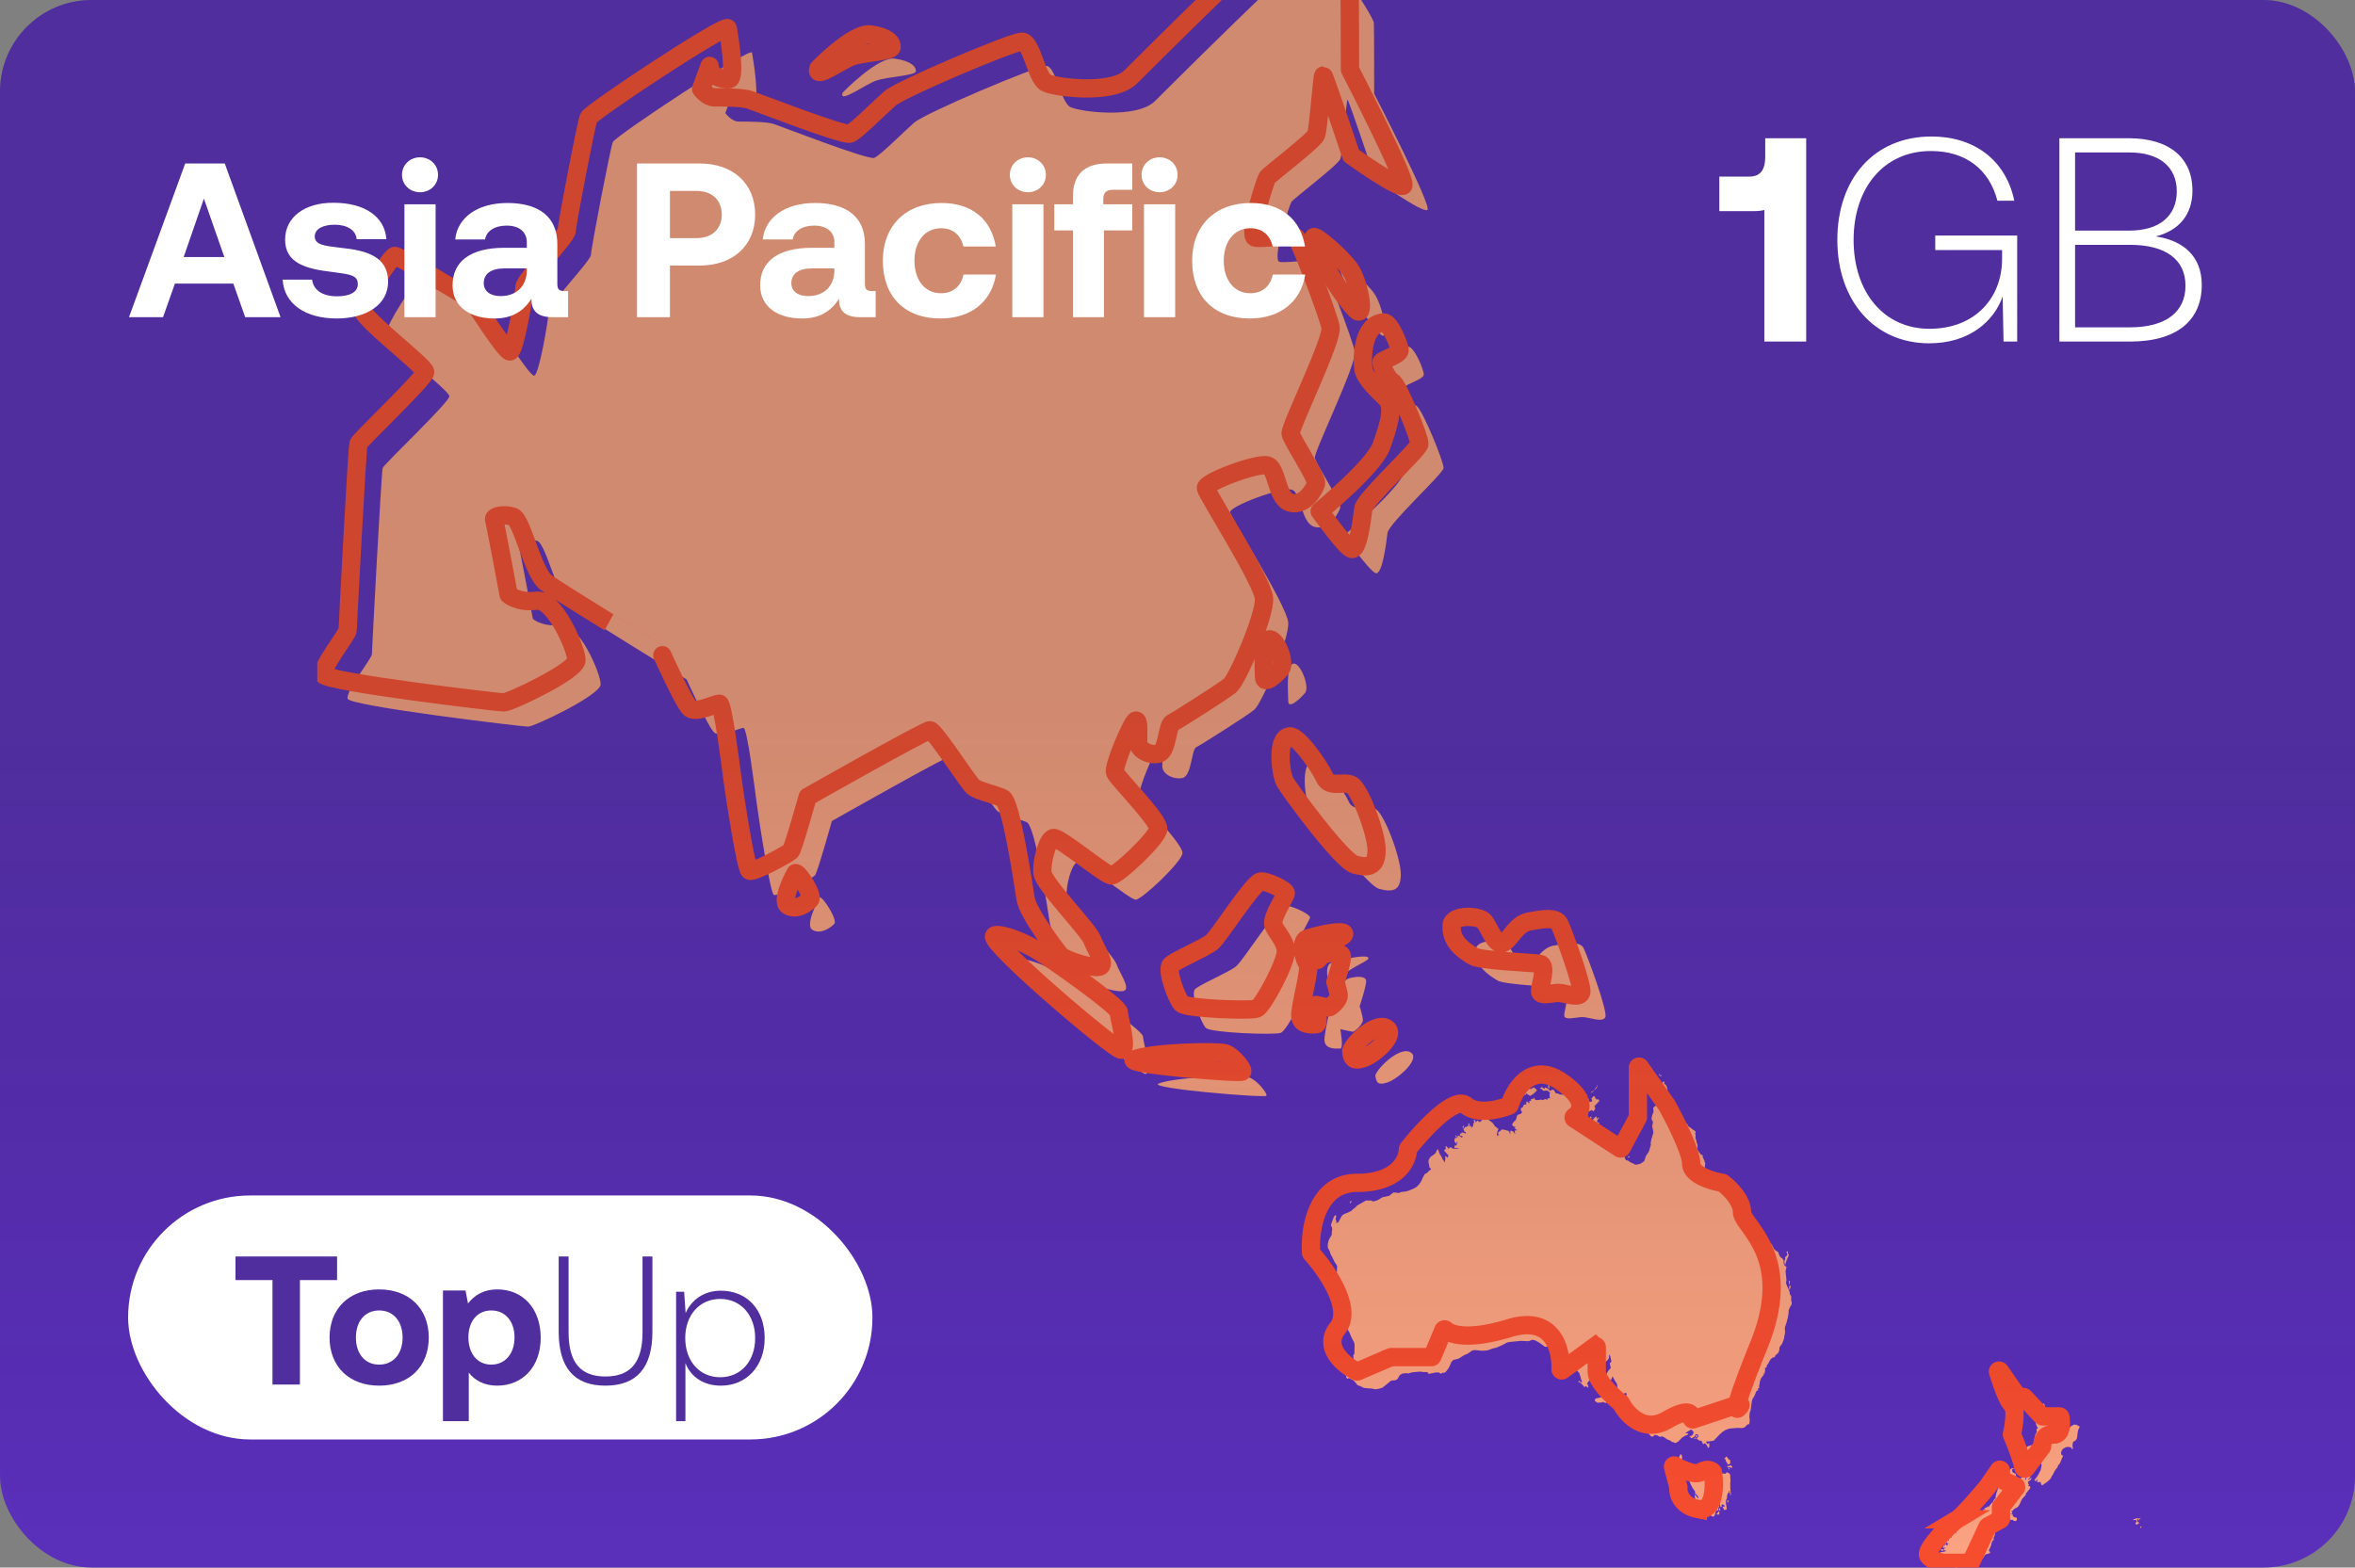
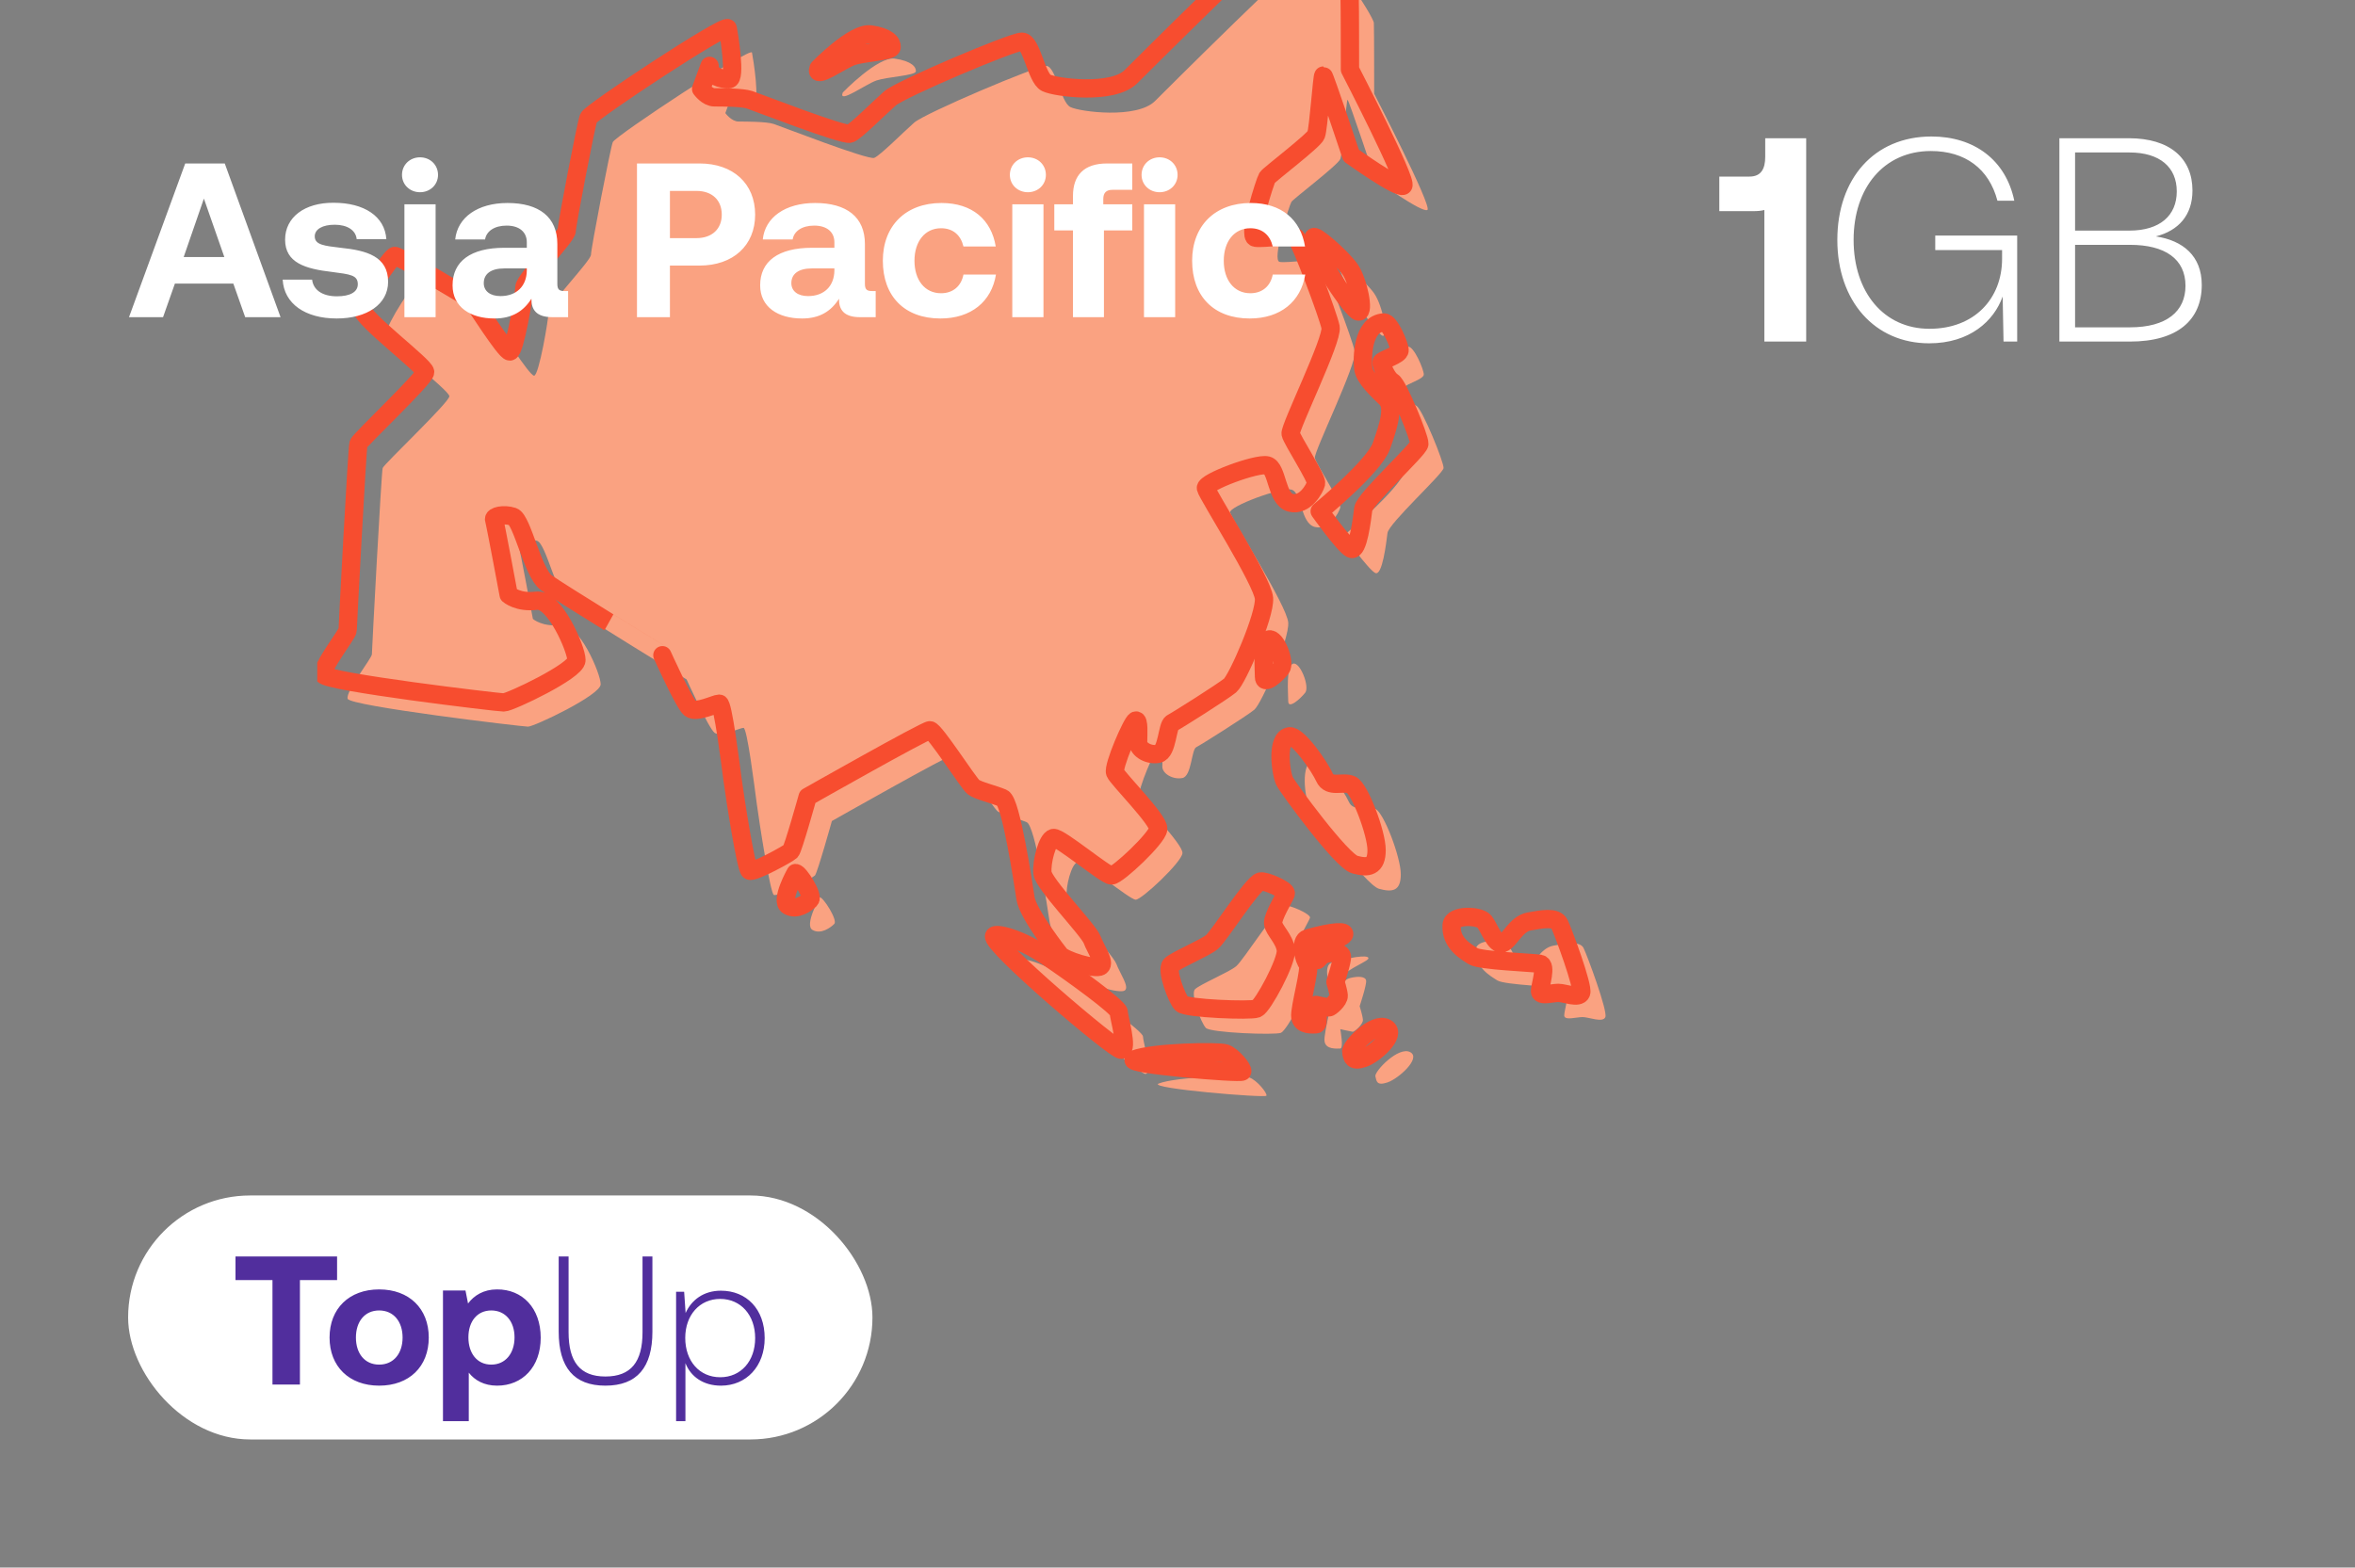
<svg xmlns="http://www.w3.org/2000/svg" width="386" height="257" fill="none">
  <rect width="100%" height="100%" fill="#808080" stroke="none" />
  <g clip-path="url(#a)">
-     <rect width="386" height="257" rx="15" fill="#5A2FBA" />
    <g clip-path="url(#b)">
      <path d="M189.324 16.557s25.793-25.793 26.983-25.595c1.191.199 8.823 11.704 8.877 12.797.053 1.094.051 11.607.051 11.607s9.524 18.452 8.73 19.047c-.793.596-8.531-4.96-8.531-4.96s-4.365-13.095-4.564-13.095c-.198 0-.793 8.73-1.19 9.722-.397.992-7.69 6.506-8.012 7.024-.321.518-3.297 9.642-1.908 9.84 1.389.2 6.027-.594 6.684 0 .657.596 5.22 12.699 5.617 14.683.397 1.984-6.746 16.468-6.547 17.46.198.992 4.364 7.341 4.166 8.135-.198.793-1.786 3.77-4.166 3.174-2.381-.595-2.135-5.7-3.846-6.123-1.71-.422-10.241 2.75-10.043 3.742.198.992 9.325 15.278 9.524 18.055.198 2.778-4.365 13.294-5.556 14.286-1.19.992-8.73 5.753-9.523 6.15-.794.397-.746 4.738-2.258 5.048-1.512.309-3.298-.683-3.298-1.873 0-1.191.199-3.77-.397-3.572-.595.199-3.769 7.54-3.373 8.532.397.992 7.191 7.762 7.068 9.238-.123 1.476-6.671 7.627-7.663 7.627s-8.531-6.349-9.523-6.151c-.992.198-1.984 3.968-1.786 5.754.198 1.785 7.539 9.325 8.135 10.912.595 1.587 2.182 3.77 1.389 4.365-.794.595-6.151-.992-6.746-1.984 0 0-5.159-6.547-5.556-9.127-.397-2.579-2.381-15.872-3.769-16.467-1.389-.596-3.969-1.191-4.762-1.786-.794-.595-6.349-9.325-7.143-9.325-.794 0-20.039 10.912-20.039 10.912s-2.381 8.532-2.778 8.928c-.397.397-6.15 3.572-6.746 3.175-.595-.397-2.381-11.904-2.777-14.881-.397-2.976-1.588-12.499-2.183-12.499-.595 0-3.77 1.587-4.762.793-.992-.793-4.563-8.73-4.563-8.73s-16.865-10.317-19.047-11.904c-2.183-1.587-3.954-10.321-5.448-10.815-1.494-.494-3.282-.097-3.084.498.199.595 2.381 12.301 2.381 12.301s1.558 1.369 4.548.982 6.563 7.946 6.563 9.732c0 1.786-10.912 6.944-11.904 6.944-.992 0-29.166-3.373-29.563-4.563-.397-1.19 3.968-6.655 3.968-7.295 0-.641 1.554-29.877 1.768-30.537.214-.661 10.93-10.778 10.93-11.77 0-.992-10.317-8.73-10.317-10.317 0-1.587 4.762-8.73 5.357-8.73.595 0 12.301 6.944 12.698 7.341.397.397 5.357 8.333 6.15 8.333.794 0 2.382-9.325 2.382-10.515 0-1.19 6.944-8.334 6.944-9.326 0-.992 3.174-17.46 3.571-18.451.397-.992 22.619-15.675 22.817-14.683.198.992 1.389 8.333.198 8.333-1.19 0-3.174-.396-3.174-2.182l-1.389 3.77s.992 1.389 2.183 1.389c1.19 0 4.563 0 5.753.396 1.191.397 15.476 5.953 16.468 5.556.992-.397 4.762-4.21 6.548-5.776 1.785-1.565 20.039-9.303 21.626-9.303 1.587 0 2.381 5.952 3.968 6.746 1.587.793 10.913 1.984 13.889-.992z" fill="#FAA281" />
      <path d="M138.135 15.168s5.754-5.952 8.531-5.556c2.778.397 3.526 1.403 3.449 2.092-.078.688-4.639.884-6.425 1.48-1.785.595-6.349 3.968-5.555 1.984zM219.283 42.945c-.103-.881 4.564 3.174 5.952 5.158 1.389 1.984 2.381 7.143 1.389 6.945-.992-.199-6.944-8.73-7.341-12.103zM230.791 56.833c.99-.055 2.579 3.77 2.579 4.564 0 .793-2.976 1.587-2.976 1.984s.794 2.58 1.786 3.174c.992.595 4.498 9.256 4.432 10.183-.065.926-8.996 9.063-9.194 10.65-.198 1.587-.847 7.143-2.012 6.548-1.164-.596-5.131-6.151-5.131-6.151s8.929-7.341 10.119-10.714c1.191-3.373 2.163-6.43.784-7.778-1.379-1.347-3.562-3.333-3.76-4.92-.198-1.587-.198-7.341 3.373-7.54zM211.942 108.816c1.129-.377 2.778 3.77 1.984 4.762-.793.992-2.778 2.778-2.778 1.389s-.396-5.754.794-6.151zM215.315 124.689c-2.24.319-1.389 6.15-.794 7.341.596 1.19 9.326 13.095 11.508 13.69 2.183.595 3.571.397 3.571-2.381 0-2.778-2.777-10.119-4.166-10.714-1.389-.595-3.571.595-4.365-1.19-.794-1.786-4.365-6.945-5.754-6.746zM241.902 155.64c.119-1.781 4.563-1.587 5.357-.595.793.992 1.785 3.968 2.976 3.571 1.19-.396 2.182-3.174 4.365-3.571 2.182-.397 4.365-.794 4.96.397.595 1.19 3.968 10.317 3.571 11.309-.397.992-2.714 0-3.738 0-1.023 0-3.008.629-3.008-.282 0-.91 1.191-4.283 0-4.482-1.19-.198-9.817-.506-10.96-1.244-1.142-.738-3.722-2.127-3.523-5.103zM231.178 172.519c-1.919-1.089-5.943 3.158-5.744 3.952.198.794.198 1.587 1.984.992s5.535-3.938 3.76-4.944zM218.291 157.823c4.405-1.258 6.349-1.191 5.953-.596-.397.596-4.512 2.074-4.439 3.518.074 1.445.123-.059 1.488-.399 1.365-.339 2.49-.25 2.621.399.131.649-1.059 4.22-1.059 4.22s.476 1.477.535 2.227c.06.749-1.4 1.994-1.662 1.966-.262-.028-2.048-.425-2.048-.425s.595 3.175 0 3.175-2.381.198-2.579-1.191c-.198-1.389 1.786-8.134 1.19-8.73-.595-.595-1.388-3.769 0-4.166v.002zM210.553 148.498c.764-.219 4.365 1.388 4.167 1.984-.199.595-2.175 3.765-2.079 4.859.095 1.093 1.896 2.561 2.087 4.406.19 1.846-3.778 9.187-4.77 9.583-.992.397-11.508 0-12.301-.793-.794-.794-2.579-5.556-1.786-6.349.794-.794 5.556-2.778 6.746-3.77 1.19-.992 6.547-9.524 7.936-9.92zM189.852 177.671c3.041-1.2 13.755-1.398 14.946-1.002 1.19.397 2.976 2.58 2.777 2.977-.198.396-19.18-1.173-17.723-1.975zM166.903 157.426c.235-.548 4.121.288 8.607 3.319 4.486 3.032 11.829 8.387 11.829 9.181 0 .793 1.588 6.15.397 6.15-1.19 0-21.428-17.261-20.833-18.65zM134.365 147.109c.595 0 2.976 3.77 2.381 4.365-.596.595-2.183 1.785-3.572.992-1.389-.794 1.191-5.357 1.191-5.357z" fill="#FAA281" />
      <path d="M185.355 12.588s25.793-25.792 26.984-25.594c1.19.198 8.823 11.704 8.877 12.797.053 1.093.051 11.607.051 11.607s9.524 18.452 8.73 19.047c-.794.595-8.531-4.96-8.531-4.96s-4.365-13.095-4.564-13.095c-.198 0-.793 8.73-1.19 9.722-.397.992-7.69 6.506-8.012 7.024-.321.518-3.297 9.642-1.909 9.84 1.389.2 6.028-.594 6.685 0 .656.596 5.22 12.699 5.617 14.683.396 1.984-6.746 16.468-6.548 17.46.199.992 4.365 7.34 4.167 8.134-.199.794-1.786 3.77-4.167 3.175-2.381-.595-2.135-5.7-3.845-6.123-1.71-.423-10.242 2.75-10.043 3.742.198.992 9.325 15.277 9.523 18.055.199 2.778-4.365 13.293-5.555 14.285-1.191.992-8.73 5.754-9.524 6.151-.793.397-.746 4.738-2.258 5.048-1.511.309-3.297-.683-3.297-1.873 0-1.191.198-3.77-.397-3.572-.595.199-3.77 7.54-3.373 8.532.397.992 7.19 7.761 7.067 9.238-.123 1.476-6.67 7.626-7.662 7.626s-8.532-6.349-9.524-6.15c-.992.198-1.984 3.968-1.785 5.754.198 1.785 7.539 9.325 8.134 10.912.596 1.587 2.183 3.77 1.389 4.365-.793.595-6.15-.992-6.746-1.984 0 0-5.158-6.548-5.555-9.127-.397-2.579-2.381-15.872-3.77-16.468-1.389-.595-3.968-1.19-4.762-1.785-.793-.596-6.349-9.325-7.142-9.325-.794 0-20.039 10.912-20.039 10.912s-2.381 8.531-2.778 8.928c-.397.397-6.151 3.572-6.746 3.175-.595-.397-2.381-11.905-2.778-14.881-.396-2.976-1.587-12.499-2.182-12.499s-3.77 1.587-4.762.793c-.992-.793-4.563-8.73-4.563-8.73S91.707 97.11 89.525 95.523c-2.183-1.587-3.955-10.321-5.449-10.815-1.494-.494-3.281-.098-3.083.498.199.595 2.381 12.3 2.381 12.3s1.558 1.37 4.547.983c2.99-.387 6.564 7.946 6.564 9.732 0 1.786-10.913 6.944-11.905 6.944-.992 0-29.166-3.373-29.562-4.563-.397-1.191 3.968-6.655 3.968-7.296s1.553-29.876 1.768-30.537c.214-.66 10.93-10.777 10.93-11.77 0-.991-10.317-8.729-10.317-10.316 0-1.587 4.762-8.73 5.357-8.73.595 0 12.301 6.944 12.698 7.34.397.398 5.357 8.334 6.15 8.334.794 0 2.381-9.325 2.381-10.516 0-1.19 6.945-8.333 6.945-9.325 0-.992 3.174-17.46 3.57-18.452.398-.992 22.619-15.674 22.818-14.682.198.992 1.389 8.333.198 8.333-1.19 0-3.174-.396-3.174-2.182l-1.389 3.77s.992 1.388 2.182 1.388c1.191 0 4.564 0 5.754.397 1.191.397 15.476 5.953 16.468 5.556.992-.397 4.762-4.21 6.547-5.776 1.786-1.565 20.04-9.303 21.627-9.303 1.587 0 2.381 5.952 3.968 6.746 1.587.793 10.912 1.984 13.888-.992z" stroke="#F74D2F" stroke-width="3" stroke-linecap="round" stroke-linejoin="round" />
      <path d="M134.167 11.2s5.753-5.953 8.531-5.556c2.778.397 3.526 1.403 3.448 2.091-.077.689-4.638.885-6.424 1.48-1.786.596-6.349 3.969-5.555 1.985zM215.315 38.977c-.103-.881 4.564 3.174 5.952 5.158 1.389 1.984 2.381 7.143 1.389 6.945-.992-.199-6.944-8.73-7.341-12.103zM226.823 52.865c.99-.055 2.579 3.77 2.579 4.564 0 .793-2.976 1.587-2.976 1.984s.794 2.579 1.786 3.174c.992.595 4.497 9.256 4.432 10.182-.065.927-8.996 9.064-9.194 10.651-.199 1.587-.847 7.143-2.012 6.547-1.165-.595-5.131-6.15-5.131-6.15s8.928-7.341 10.119-10.714c1.19-3.373 2.163-6.43.784-7.778-1.379-1.347-3.562-3.333-3.76-4.92-.199-1.588-.199-7.341 3.373-7.54zM207.974 104.848c1.129-.377 2.778 3.77 1.984 4.762-.794.992-2.778 2.777-2.778 1.389 0-1.389-.397-5.754.794-6.151zM211.347 120.721c-2.24.319-1.389 6.15-.794 7.341.595 1.19 9.325 13.094 11.508 13.69 2.182.595 3.571.397 3.571-2.381 0-2.778-2.778-10.119-4.166-10.714-1.389-.595-3.572.595-4.365-1.191-.794-1.785-4.365-6.944-5.754-6.745zM237.934 151.672c.119-1.782 4.563-1.587 5.357-.595.793.992 1.785 3.968 2.976 3.571 1.19-.397 2.182-3.174 4.365-3.571 2.182-.397 4.365-.794 4.96.397.595 1.19 3.968 10.317 3.571 11.309-.397.992-2.714 0-3.738 0-1.023 0-3.008.629-3.008-.282s1.191-4.283 0-4.482c-1.19-.198-9.817-.506-10.96-1.244-1.142-.738-3.722-2.127-3.523-5.103zM227.21 168.551c-1.919-1.09-5.943 3.158-5.744 3.952.198.794.198 1.587 1.984.992s5.535-3.938 3.76-4.944zM214.323 153.855c4.405-1.258 6.349-1.191 5.952-.596-.396.596-4.511 2.074-4.438 3.518.073 1.445.123-.059 1.488-.399 1.365-.339 2.49-.25 2.621.399.131.649-1.06 4.22-1.06 4.22s.477 1.476.536 2.226c.06.75-1.401 1.994-1.662 1.967-.262-.028-2.048-.425-2.048-.425s.595 3.175 0 3.175-2.381.198-2.579-1.191c-.199-1.389 1.785-8.135 1.19-8.73-.595-.595-1.389-3.77 0-4.166v.002zM206.585 144.53c.764-.219 4.365 1.388 4.167 1.984-.199.595-2.175 3.765-2.08 4.859.096 1.093 1.897 2.561 2.088 4.406.19 1.845-3.778 9.186-4.77 9.583-.992.397-11.508 0-12.301-.793-.794-.794-2.58-5.556-1.786-6.349.794-.794 5.555-2.778 6.746-3.77 1.19-.992 6.547-9.524 7.936-9.92zM185.883 173.703c3.042-1.2 13.756-1.398 14.946-1.002 1.191.397 2.977 2.58 2.778 2.976-.198.397-19.18-1.172-17.724-1.974zM162.936 153.458c.234-.548 4.121.288 8.607 3.319 4.486 3.032 11.829 8.387 11.829 9.181 0 .793 1.587 6.15.397 6.15-1.191 0-21.428-17.261-20.833-18.65zM130.397 143.141c.595 0 2.976 3.769 2.38 4.365-.595.595-2.182 1.785-3.571.992-1.389-.794 1.191-5.357 1.191-5.357z" stroke="#F74D2F" stroke-width="3" stroke-linecap="round" stroke-linejoin="round" />
    </g>
-     <path d="m249.771 178.478-.068-.173.03-.043.035-.023.045.005.175.185.076.051.112.134.253.016.303-.144.141.059.068-.011.222-.137.145-.04.097-.101.098.11.22.127.07.133.093.063.031.041-.134.14-.017.151-.144-.01-.172.247-.645.415-.579-.354-.251-.239-.169-.331-.035-.271zm12.446 8.57.022.098.102.095.081-.091-.042-.078-.013-.147-.104-.133-.045.112-.042.027-.04.09.081.027zm4.264 1.948.083.002.135-.045.07-.094.073.024.147-.173.098-.085.262-.029-.177-.219-.032-.016-.244.085-.314.057-.121.118-.125.194-.029.173.023.054.151-.046zm5.539-12.726.045-.132-.081-.064-.097.135.083.113.05-.052zm-10.533 2.349.27-.353.073-.35-.092.023-.009.154-.031.104-.043.037-.073.065-.169.281-.072.07.009.087.137-.118zm-7.764-.413.151.297.037-.03.069-.257-.062-.12-.007-.209-.027-.055-.078.114-.101.017.061.151-.043.092zm7.348.806.173-.142.017-.083-.057.041-.345.171-.164.194.299-.144.077-.037zm.885 7.842.03-.014.052-.061-.025-.168-.059.081.002.162zm9.994-9.651-.01.053.022.122.102.057.158-.11-.146-.216-.126.094zm-10.645 9.565.022.086.032.011.113-.008.041-.165-.05-.021-.12.019-.038.078zm.724-2.702-.186-.076-.07-.084-.009-.082.081-.247.051-.074.053-.021.119-.135-.029-.078-.038-.045-.048-.025-.077.178-.088.005-.082-.08-.035-.151.011-.087-.088-.01-.137.087-.093.141-.207.139-.025.283.031.224-.067.096-.107.07.052.033.183.011.358.089.215-.014.248.039.07-.092.037-.12-.032-.01-.091.036zm27.146 19.122.044-.028.066-.087-.041-.106-.087-.152.022-.133-.053-.034-.06.006-.064-.052-.164-.062-.051.143.286.433.102.072zm3.431 4.16.048-.057.012-.144.11-.354.395-.938.016-.178-.115-.13-.031-.367-.047-.02-.064.022-.08.053-.07.104.081.037.105.187-.028.173-.072.135-.286.255.043.227-.018.109-.098.197-.043.215.058.371.084.103zm.698 3.274.041-.032-.03-.243.076-.347-.065-.017-.099.041-.029.19.022.204.084.204zm-.038.371-.009.34.058.087.049.012.163-.586-.032-.03-.163-.036-.066.213zm-5.455-10.783.061-.032-.051-.16-.063-.036-.007.116-.043.082.049.035.054-.005zm-1.112-.264-.001-.089-.03-.205-.07.052-.011.155.045.149.067-.062zm-7.211-7.839.142.14.084.174.119.068.054-.072.028-.097-.082-.146-.039-.189-.055-.011-.034.031-.084.027-.166-.006.033.081zm-7.257-15.645.113-.119-.076-.099-.151.017-.045.096.04.069.119.036zm12.59 19.353.039-.03.022-.182-.069.049-.047.066-.037.084.05.022.042-.009zm.098.305.061.001.045-.022.003-.029-.077-.112-.044-.137-.08.262.092.037zm-18.022-6.473-.096.082.025.081.07-.034.211-.04-.02-.103-.127-.101-.063.115zm11.4 45.81-.114-.098-.248.012-.017.053-.011.12.105.073.285-.16zm5.317 3.974-.052-.046-.174-.07-.336-.445-.127-.078-.178.259-.136.096.086.098.121-.012.056.162-.029.107.254.388.042.101.051.069.06.053.198-.07.169-.152.026.003.018-.072-.137-.111.074-.084.014-.196zm-.114 1.31-.036-.025-.047-.004-.144.045.018.056.116.121.093-.193zm-5.88-4.867.269-.019.159.09-.011-.045-.066-.114-.05-.045-.132-.032-.169.165zm-.651 4.846.012-.164-.014-.014-.061.088-.077.037.071.259.069-.206zm-16.313-57.549-.048.032-.023.053.002.071.172.037.044-.022.072-.065-.034-.164-.08-.081-.105.139zm43.006 97.066-.115.646.017.149.063-.129.127-.441.025-.334-.117.109zm-19.993-40.012-.243.126-.263-.002-.092.059.018.058.156.117.211.015.199-.057.064.156.097-.027.132-.134-.101-.162-.178-.149zm.027 4.531-.024-.095-.05-.086v-.092l.026-.194-.052-.284.017-.429-.018-.23.005-.227.042-.291-.011-.293-.028-.147-.012-.149.014-.421-.147-.231-.345-.184-.122-.003-.181.232-.104-.002-.371-.068-.08.077-.149.222-.087.094-.127-.041-.127-.072-.098.008-.095.06-.214.027-.219-.005-.132.064-.12.101-.039.128.023.147-.118-.137-.118-.089-.138.096-.144.066-.486.052-.39-.113-.548-.235-.087-.068-.079-.088-.09-.058-.208-.087-.081-.1-.091-.028-.105.014-.152-.08-.126-.14-.111-.013-.124.064-.219-.009-.425-.163-.189-.123-.017.276-.12.495.031.245.067.28.126.379.004.123.023.072.26.568.265.463.345.49.04.223-.045.228.112-.014.07-.113.016.112.039.094.295.324.021.086-.112.268-.064-.221-.117-.174-.329-.275.072.574.059.228.415.983.057.064.094.043.08.078.136.201.229.435.133.126.193-.04.284.088.097-.024.06.037.035.102-.223-.002-.216.056-.024.084.06.095.056.267.272-.09.429.018.256-.028.285.242.255.045.075-.017.153-.287.095-.346.059-.131.079-.112-.17-.148-.006-.075.023-.087.332.258.137-.104.028-.232v-.143l.04-.102.083-.047.034-.127.009-.098-.086-.222-.008-.128.209.266.084.36.159-.095.023-.057-.025-.249.072-.083.226.067.202.145.014.067-.014.067-.05.06-.163-.061-.075.105.097.264.164.253.099-.065.203-.035.067-.064-.043-.508-.081-.372-.005-.406.022-.221.093-.17.069-.18-.009-.232.034-.218.082-.228.116-.169.054-.039-.028-.048.049-.146.088-.108.053.132-.07.051-.041.058.137.096.041.086.014.095-.014.118.025.09.078.017.021-.118-.022-.144.018-.121zm9.901-32.195-.228-.411-.051-.322-.08-.276-.355-.774-.154-.447.086-.448-.148-1.434.153-.713-.074-.087-.184-.11-.082-.113-.122-.268-.013-.536-.236-.329-.255-.151-.172-.27-.116-.225-.016-.125-.07-.212-.196-.145-.134-.069-.288-.212-.141-.213-.289-.608-.134-.161-.267-.174-.218-.011-.141-.043-.5-.386-.156-.085-.125-.181-.187-.194-.109-.144-.166-.152-.114-.578v-.56l-.037-.669-.173-.322-.093-.104-.103.034-.008.209.028.142-.072.006-.257-.184-.322-.195-.174-.219-.127-.206-.105.008-.074.033-.074.252.12.436-.059.06-.102-.101-.185-.228-.096.075-.128.029-.111-.229-.094-.144-.135-.476-.122-.524-.011-.379-.237-.209-.092-.357-.073-.099-.07-.254-.273-.331-.28-.234-.233-.221-.2-.312.088-.227.142.048.151-.021-.121-.231-.117-.155-.3-.289-.139-.073-.302-.043-.336-.264-.205-.114-.145-.019-.168-.041-.119-.149-.209-.049-.295-.296-.145-.297-.073-.11-.099-.082-.146.049-.12.023-.264-.042-.087-.121-.17-.154-.329-.04-.259-.097-.198-.095-.201-.122-.185-.202-.163-.271.028-.348.041-.225-.209-.087-.36-.471-.018-.192.097-.394.098-.677-.143-.502-.28-.613.019-.311-.141-.004-.156-.061-.221-.302-.167-.199-.112-.183-.122-.248.019-.198.029-.134.012-.354-.155-.344-.049-.352-.148-.44.041-.292-.032-.241-.046-.208.048-.132.019-.168-.203-.169-.219-.128-.281-.227-.506-.354-.117-.268-.214-.239-.287.093-.211.044-.196.18-.273.133-.264-.12-.125-.102-.093-.358-.121-.39-.102-.196-.077-.237.072-.576-.108-.271-.034-.405-.102-.462-.114-.231.008-.186-.211-.272-.068-.195-.12-.071-.152-.111-.022-.15.012-.108.091-.181.049-.234-.212-.058-.148-.01-.103-.073-.116-.115-.042-.363.004-.385-.03-.241-.063-.179-.045-.189-.107-.201-.322-.262.023-.105.075-.137-.114-.078h-.167l-.094.182-.153.157-.298.12-.056.627-.185.689-.169.509.031.154-.013.15-.091-.067-.08-.085-.123.202-.222.522-.02.271.13.073.091.072.108.023.05.067.027.131.07.113-.017.122-.084-.048-.178.001-.09.106-.228.212.06.611-.108.322-.103.249-.116.473.015.251.103.178.112.261-.068.359-.068.258.152.746.043.397-.084.271-.245.802-.111.586.036.324-.106.297-.122.476-.136.359-.48.726-.095.351-.161.438-.344.256-.26.159-.57.158-.329-.003-.17-.097-.098-.084-.387-.139-.471-.317-.363-.102-.179-.318-.018-.132-.065-.171-.19-.226-.358-.076-.368-.163-.227.023-.493-.14-.328-.2-.3-.276-.396-.478-.335-.129-.429-.198-.247-.165-.15-.08-.166-.124-.151.028-.26.003-.164-.116-.021-.091.025-.072.009-.13-.057-.02h-.058l-.048.036-.066.025-.231-.1-.323-.167-.06-.146-.102-.179-.446-.261-.259-.214-.572-.312-.146-.151-.048-.131-.042-.19.128-.198.125-.139.388-.581.117-.101.146-.158.134-.423.067-.242-.114-.366-.004-.615.452-.239.126-.031.116-.053.134.075.089.115.093-.021.252-.428-.04-.178-.104-.153.036-.093.776-.839-.095-.205-.115-.048-.221.014-.208-.179-.131-.338-.183-.012-.328.347-.038.08.079.045.07.211-.128.247-.128.002-.211-.024-.095-.176-.043-.269-.134-.076-.152.051-.126.094-.089.027-.074-.061-.004-.112.192-.187.161-.12.013-.044-.118-.037.018-.086.149-.153-.07-.009-.182.165-.195.094-.259.202-.371.131-.255.179-.355-.054-.331-.176-.072-.093-.163-.135-.363.147-.229-.016-.126-.052-.215-.035-.185-.13-.444-.208-.473-.04-.229.009-.171-.107-.164-.062-.323-.043-.134-.161-.169-.325-.121-.088-.196-.031-.209.15-.122.07-.238-.267-.422-.276-.135-.038-.071.067-.051.127-.08.013-.094-.058-.165-.163-.108-.029-.283.173.02.06.231.088.243.243.115.05.272-.064.373.046.377.303-.055.151-.028.209.01.228-.009.155.155.17-.07.013-.175-.038-.138.047-.13.081-.058.229-.073-.109-.225-.102-.134.079-.224.104-.203-.042-.13-.053-.306.089-.545-.002-.182-.129-.053-.22-.042-.054-.05.099-.086.113-.329.023-.05.047.02.11-.013.138-.127.011-.156.036.017.17.029.132-.058.066-.172-.121-.077-.13-.12-.041-.095.047-.024.116.014.3-.085.034-.224-.011-.102.056-.154.377-.284.144-.043.197-.019.168.236.303-.114.155-.12.127-.12.054-.255.05-.187.138-.079.146-.015.139-.052.179-.081.211-.016.115-.171.113-.303.34-.153.348.199.189.235.136.17-.004.002.034-.178.14.11.143.171.134.104.02.076.057-.161.031-.239.012-.046.146.029.168.043.146-.03.103-.089-.071-.039-.109-.205-.223-.147-.068-.215-.053-.064.068.008.339-.042.157-.076-.089-.019-.249-.203-.201-.799-.201-.114-.013-.186.026-.127.08-.013.078-.085.064-.138.072-.127.111-.082.093-.004.115.103.217.06.063-.008.103-.1-.107-.088-.035-.083.169-.079.034.021-.472.083-.319.067-.189.074-.147-.036-.078-.554-.441-.234-.362-.172-.202-.268-.196-.139-.123-.311-.187-.366-.131-.177-.176-.195-.063-.241.086-.02.164.03.16-.192.26-.207.14-.165-.16-.15-.116-.152.084-.046.144-.076.053-.057-.098-.083-.216-.123-.086-.124.038.037.171.071.095-.019.136-.089.063-.017.129-.053.172.008.24-.141.051-.105.189-.077-.04-.019-.124-.038-.126-.154-.048-.057.117-.034.04-.055.008.037-.095v-.18l.045-.188-.146-.068-.058.042.002.162-.035.237-.144.037-.128.106-.189.002-.097.052-.034.125-.167.129.004.154.112.157.007.137.266.138-.015.139-.038.065-.1-.025-.215-.121-.219-.025-.066-.056-.027.04-.001.093-.085.067-.122.007-.142.099.101.156-.018.061.05.074.217.014.092-.02.009.133-.027.132-.089.048-.084-.122-.418-.233-.11-.022-.023.072.019.096-.088.115-.155.152-.106-.042-.126.036-.081.259-.028.259.139.181.093.238.193-.293.079-.034.001.127-.076.132-.044.162-.015.184-.127.004-.142-.024-.034.058-.053.137.031.188.094.071.219-.007.187.014.166.068.028.057-.15-.032-.308.018-.146-.026-.291.017-.215-.107-.107-.107-.161-.028-.157.043-.087.151-.106.036-.246-.373-.155-.025-.076.087.074.234-.039.144-.084.108-.106-.007-.066.045.052.099.169.25.138.11.122.152.063.131.148-.006.035.106-.085.154.003.245-.061.013-.086-.054-.169-.151-.088-.029-.045.043-.014.103.041.271-.087.386.017.112-.015.096-.072-.069-.087-.15-.182-.231-.221-.505-.235-.342-.127-.291-.196-.548-.102-.008-.13.235-.144.311-.097.152-.232.152-.143.154-.171.054-.188.176-.136.151-.19.351-.032.227.008.238.083.339.087.492.129.052.104.083-.029.149-.158.094-.484.465-.325.167-.093.117-.119.246-.173.312-.078.196-.181.381-.296.426-.298.316-.345.254-.225.121-.841.354-.449.135-.811.099-.344.16-.43-.052-.481-.035-.668.535-.554.131-.49.098-.211.088-.483.308-.281.142-.524.158-.215-.016-.291-.146-.271.034-.301-.021-.245.014-.191.12-1.125.639-.222.174-.231.254-.332.234-.265.271-.556.281-.573.214-.283.178-.202.241-.351.648-.074.165-.14.171-.186.062-.121.055.043-.325-.135-.29.095-.552-.035-.165-.192.108-.122.117-.309.8-.212.624.161.358.052.208-.001.224-.057.322.004.209-.018.279-.386.648-.12.281-.129.542-.016.252.01.376.162.33.124.204.192.59.231.393.379.791.419.642.027.246-.048.331.023.343-.075.1-.161.119-.186-.152-.094-.132-.119-.485-.048-.028-.08.212-.087.093-.08-.063-.06-.081-.015-.083.027-.1.029-.364-.174-.207-.154-.223-.167-.055-.102.101-.004.138.223.388.144.42.222.263.13.068.147.16-.032.355-.106.132-.088.068-.288-.079-.067-.255-.225-.502-.073-.195-.062-.052-.025.095.005.173-.042.075-.043-.008-.089-.09-.081-.049-.048.017.088.125.192.37.712.908.603 1.059.133.419.067.921.06.223.355.459.349.532.102.265-.002.227.071.215.433.585.192.629.024.23-.055.394.05.698.049.38.157.753.187.543.222.338.303.751.461.868.075.429-.024 1.144-.033.373-.101.064-.068.157.099.753.023.43-.149.405-.169.361-.296.245-.335.009-.155-.144-.199-.146-.035.654-.004.563.06.214.007.253.225.196.127-.076.156-.011.544.278.305.23.492.618.436.163.567.281.659.089.527.016.829.148.177-.053.354-.046.271-.095.244-.062.728-.574.71-.59.351-.047.315-.007.384-.201.349-.61.178-.136.236-.152.672-.089.396.063.212-.099.537-.11 1.117-.101.613.081.41-.013.217.04.17.267 1.185-.23.337-.016.211.039.266.199.298-.188.267.025.271-.182.412-.545.187-.34.3-.715.223-.257.244-.128.287-.041.443-.129.961-.602.372-.13.197-.113.661-.467.415-.09 1.215.121.577-.031.446-.073.677-.252.737-.189.906-.397.756-.411.457-.095.721-.072 1.061-.107 1.235.056.313-.085.153-.075.217-.08.266.056.205.061.62.328.934.689.207.03.614-.158.206.016.86.506.356.011.285-.013.216.055.229.138.272.319.575.306.029.247-.043.161-.129.006-.11.035.138.518.241.419.58.057.211.146.135.166.106.263.079.411.29.343.271.294.064.121.127.415.049.122.105.411.155.471-.043.048-.091-.011-.163-.119-.144-.133-.077.021-.087.091-.013.113.128-.03.075.016.177.144.165.168.131.098.315.417.123-.093.151-.083.24.227.096.045.055-.087-.091-.407-.091-.099-.022-.145.113-.103.054-.124.268-.304.585-.911.18-.104.208-.199.28-.152.29-.18.185-.071.181-.037.203-.167.221-.451.166-.535.178-.235.273-.25.209-.348-.017-.273.003-.277.151.214.095.217.15.728-.128.16-.136.081.026.255.091.333.033.267-.285.282-.247.354-.296.688-.019.208-.046.289.017.255.046.246-.073.383-.119.342-.156.009-.107-.013-.234.03-.215-.02-.248.747.157.035.12-.042h.217l.242-.134.354-.109.202.038.237-.012.345-.957.086-.622.175-.279.055-.193.091-.182.183.313.148.305.325.495.102.246.04.6-.211.696-.127.2-.153.173-.128.293.388.074.251-.005.393-.213.078-.029.197-.003.076-.111.193-.106.144-.125.187-.098.17.065.038.056.043.063-.063.138-.005.291-.112-.032-.099-.173-.124.045-.086.13-.185-.041.031.085.099.167.391.322.419.426.155.202.341.642.243.683-.019.202-.12.365-.085.371.007.195.079.246.172.253.637.69.337.608.448.316.726.116.384.228.398.461.127.039.193.019.248-.28.378.03.498.278.296-.066.21.034.296.158.432.311.458.157.272.236.212.035.379.153.279-.131.238-.165.547-.571.43-.275.225-.107.182-.047.23-.178-.143-.126-.136.021-.232-.071.133-.082.138-.062.667-.424.177.126.123.14.133.193-.1.272-.089.128-.206.206-.248.009-.118-.017.245.231.212.155.438-.282.109-.223.083-.129.139-.028.207.043.08.163.045.199-.15.054-.073.147-.051.14.262.18.134.114.162-.003.186.028.142.264.132.305.156-.085.098-.079.167.076.182.24.148.272.014.115.114.053.107-.081.051-.115-.004-.212-.029-.333-.075-.051-.17.181-.097-.131-.131-.139.002-.135.142-.067.121.029h.151l.796-.117 1.019-1.071.446-.392.464-.291.48-.188.25-.06 1.289-.1.67.032.345-.074.16-.098.271-.27.19-.165.233-.046.057-.201v-.216l.045-.225-.068-.422.018-.555.053-.289.14-.406.062-.417.064-.59.056-.35.07-.32.182-.352.155-.228.366-.857.127-.084h.106l.046-.052.014-.047-.031-.035-.047-.099.031-.081.112-.079.035.03.056-.017.009-.044-.053-.234.077-.329.094-.573.106-.258.062-.204.245-.308.268-.303-.076-.032-.126-.023.081-.072.064-.022.082.048.067-.133.015-.209.065-.308-.058-.268.124-.084.141-.051.059-.281.039-.113.088-.104.147-.224.115-.233.273-.445.267-.182.398-.14.044-.081-.101-.049.004-.048h.15l.06-.156.158-.115.264-.265.087-.243.055-.195.026-.439.429-.577.298-.78.072-.499.075-.27.049-.394-.045-.411.013-.344.298-.873.068-.36.092-.231.141-.86.002-.446.216-.519.269-.423.023-.39-.091-.3.013-.634zm-44.343-33.084.352-.102.35.123.196-.036-.007-.084-.043-.069-.071-.066-.156-.045-.05-.168-.089-.158-.016-.173-.071-.16h-.084l-.083.046-.186.225.066.123.019.225-.11.074-.127-.031-.055.205.064.073.101-.002zm-32.153 28.235v-.146l-.068-.141-.215-.617-.067.024-.073.08.106.446.363.654.05-.087-.065-.166-.031-.047zm4.268-10.456.11-.157.021-.144-.044-.097-.151.157-.087.13.017.08.134.031zm17.28-10.804.067.017.071-.055.015-.089-.077-.089-.026-.079-.06-.005-.029.048-.04.094.077.083.002.075zm1.275-1.642-.01-.053.009-.151-.072-.037-.08.071-.049.194.082.097.12-.121zm41.903 62.434-.048.088-.016.08-.043.043.079.056.021.127.043.021h.119l-.07-.317-.085-.098zm-.076.518-.054-.003-.095.133-.027.107-.04.02-.026.074-.041.058-.111-.045.001.047.092.18.147-.044.147.046.089-.27-.026-.132-.056-.171zm1.571-1.715-.133-.059-.095.122.015.059-.002.132.035.012.106-.023-.007-.077.13-.074-.049-.092zm-19.32-16.809-.176.083-.452-.054.003-.039.07-.153-.096-.084-.103-.035-.371-.029-.458.165-.857.198-.113.139-.072.19.092.106.313.228.298.031.214-.053.23.036.118-.133.326.09.125.126.268-.111.061-.208.092-.093.312-.071.333.093.104-.016.107-.113-.145-.227-.223-.066zm11.712 9.699-.056-.361-.171-.142-.098.009-.019.182-.113.103-.033.093.006.212-.05.196.093.196-.022.198.043.139.056-.01.202-.093.146-.139.055-.168-.066-.197.027-.218zm-38.822-58.282-.002-.02-.042-.003.001.02.043.003zM350.895 248.981l-.068.068-.116-.003-.204.267.013-.2-.061-.077-.174.018-.033.044.117.053.025.029-.111.115.116.248.102-.009.098.194v.061l-.226.075-.119.105-.106-.004-.05-.021-.06-.187-.005-.078.131-.137.074-.14-.06-.128-.151-.084-.328.038-.076-.027.164-.173.179.019.192-.125.737.059zm.002 1.528-.083.023.012-.151-.029-.097.142-.032.061.116-.103.141zm-20.022-23.076.029.105.104-.075.079-.118.126-.12-.017.193.065.043.419.135.087.113.089.032.05-.063.06-.035.151.071.342.198.028.068-.017.101.017.108.046.085.114.02.151-.127.071-.016.1.181.038.102-.015-.004.065.102.087.1.149.296-.022.104-.044.094.137.275-.09.019-.269-.047.008.056.158.202.132.286.106.172.375.536-.056.19.009.126-.048.109.127.285-.079.089-.053.292-.058.052.007.106.152.029.091.045.078.087.049-.105.066-.028.181.14.376.14.103.052.051.113.038.272.073.121.144.023.155-.037.049-.099-.031-.268-.112-.427-.001-.138.016-.139-.026-.138-.056-.13-.06-.099-.077-.084.027-.13.116-.059.07.11.057.133.292.395.172-.028.016.164.117.166.064.195.086.584.13.552.237.241.027.115-.144-.059-.044.034.015.058.133.106.157.052.099-.007.093.038.613.361.294.141.744.23.212.018.118-.006.222-.079.2-.144.172-.214.149-.244.161-.118.184-.093.092-.087.098-.061.498.028.168.123.218.099.115.077-.039.157-.13.231-.1.253-.09.577-.06.585-.09.259-.165.199-.183.146-.206.069-.084.334-.041.393.012.098.066.079.027.116-.108.237-.063-.035-.089-.197-.08-.082-.248-.062-.252-.028-.218.017-.211.085-.318.171-.099.086-.087.11-.146.246-.035.302.007.158.052.122.271.167-.269.583-.239.61-.135.174-.155.162-.147.368-.256.317-.173.243-.135.253-.119.269-.252.38-.111.252-.146.21-.272.269-.29.23-.455.319-.127.105-.134.078-.166-.091-.033-.1-.04-.218-.037-.08-.211-.066-.281.106-.047-.023-.012-.05v-.316l.047-.09-.065-.049-.065.02-.022.081.041.07-.16.087-.166.002-.05-.034-.014-.058.04-.096.054-.085.309-.398.321-.528.276-.563.072-.29.101-.535-.083-.222-.102-.209-.278-.402-.371-.226-.24-.032-.228-.084-.213-.191-.195-.225-.386-.185-.407-.144-.232-.204-.055-.121-.037-.141.006-.13.029-.132.046-.102.072-.073.431-.263.456-.146.084.003.08-.024.115-.089.204-.204.059-.137.041-.435.065-.427.119-.489.178-.302.058-.185-.072-.304.067-.112.081-.067.092-.04-.156-.285-.183-.43-.038-.133.027-.132.045-.129-.114-.032-.066-.124-.165-.415.045-.067.095.045.141.299.023-.154.109-.095.115-.049.123-.011-.279-.334-.093.014-.123.053-.127.032-.123-.029-.116-.073-.059-.141-.073-.269-.045-.1-.366-.549.107-.017.296.275.058-.088.042-.127-.014-.14-.07-.107-.105-.069-.002-.125.08-.114-.005-.08-.17-.162-.067-.018-.031.076.049.113-.045.012-.412-.296-.127-.237-.104-.261-.011.106.015.149.163.3.265.335.045.089-.039.115-.092.033-.081-.073-.121-.287-.088-.143-1.01-1.475.129-.194.2-.164.046-.072.031-.088-.085-.015-.076.04-.086.075-.079.085-.1.19-.048.044-.118-.132-.045-.081.002-.097-.032-.061-.088-.02-.129-.193-.082-.099.137-.188.003-.248-.139-.26-.166-.238-.321-.385-.294-.405.318-.052.324-.009-.153.244.069.14.103.119.222.365.019.105.112.107.054.082zm4.313 3.121.015.128-.145-.045-.057-.097-.163-.1-.024-.03-.018-.193.086-.094.014-.04.038-.016.067.102.129.146.058.239zm-4.606 12.12.219.012.203-.184.208-.149.219-.124.332-.283.088-.042.215-.054.094-.067.105-.015-.095.167-.119.056-.019.06.067.098-.103.135.004.17-.123.201.188-.083.07-.13-.036-.074.081-.146.126-.069-.05-.11.004-.088.154.033.077-.004.061-.034.111-.013.022.097.151-.012-.055.123-.114.142-.028.087-.183.143-.122.062.189.015.275-.192.164-.17-.005.213-.133.19-.114.12-.128.038-.128.098-.062.16.008.107.036.084.13.143-.146.275.163-.034.09.052.125.159-.075.184-.053.093-.319.389-.139.197-.163.126.002.208-.094.151-.476.52-.083.112-.375.831-.239.35-.137.119-.146.097-.348.165-.154.191-.17.158-.179.036.006.07.115.039.09.104-.067.117-.128.073-.133.021-.067.075.316-.053.089.06.017.129.033.117.077.154.266.098.239.046.047.072.036.246-.043.121-.054.08-.08.028-.195.016-.195-.056-.129-.149-.37.048-.099.031-.051-.027.205-.157-.107-.089-.089-.033-.096.052-.065.083-.019.135-.067.078-.102.022-.144-.112-.142-.161-.21-.162.033.1.161.245.08.163-.187.13-.196.101-.165.06-.156.093-.183.145-.101.052-.267.003-.144.046-.047.192-.1.122-.235.024.085.039.052.061-.156.58-.033.241-.029.414-.098.385-.28-.002.045.068.212.109-.04.164-.233.3-.097.174-.095.423-.142.391-.217.446-.002.08.077.115.092.098.006.139-.029.074-.103.019-.091.048-.484.123-.158.138-.13.247-.153.213-.509.474-.298.399-.06.114-.081.083-.654.189-.462.029-.251-.049-.243-.096-.135-.032-.257.059-.112.064-.201-.064-.16.048-.047-.046-.06-.117.034-.156-.044-.114-.102-.078-.068-.091-.078-.064-.212-.025-.335.041-.111-.004-.228-.381-.075-.093-.271-.121-.093.017-.145.203-.086.034-.51.022-.511-.066-.188-.075-.037-.175.388-.481-.115.065-.239.195-.153-.03.147-.213.013-.095-.031-.105-.199.179-.227.023-.029-.166.02-.192.046-.055.613-.101.221-.065.097-.104-.367-.035-.023-.144.053-.116.313-.192-.231.049-.256-.017.017-.203.067-.158.268-.004-.084-.109-.013-.152.075-.01.272.204.197.075-.083-.154.011-.096.052-.044.161-.03-.045-.027-.15-.039-.18-.116-.019-.123.007-.142.193-.195.114.116.136-.032-.104-.091-.063-.137.043-.089.41-.362.105.348.024-.115.006-.11-.049-.095.007-.096.048-.083.175-.081.229-.265.169-.123.137.079.094.106-.014-.105-.067-.087-.018-.243.307-.376.337-.356.324-.373.172-.135.367-.154.236.065.06-.013.348-.267.145-.07.132.096.081.034-.082-.245.064-.112.292-.197.365-.203.277-.085.204-.138.123-.003-.018-.104.021-.099.105.007.033-.04-.093-.054.3-.198.164-.22.085-.045.078-.066.096-.152.113-.05.106.024.076.074-.042-.123-.135-.071.146-.106.15-.075.147.054.144.086-.144-.132-.024-.082.175-.094.095-.03.132.177-.018-.14.031-.124.187-.204.245-.335.079.117.013.141-.013.171.051-.059.017-.154-.038-.273.307-.501.061-.057.067-.033.107-.014-.033-.075-.083-.073.084-.254.05-.29.071-.279.114-.271.125-.453.095-.094.258-.033.113-.063.188-.163.222-.295.119-.237.156-.611.088-.637.253-.471.371-.34.327-.258.133-.054.226-.016.215.071-.4.062-.041.153-.013.156.046.139.072.124.194.117.227.07.101.263.018.313.031.269.092.236zm1.517-1.041-.254.145.01-.101.05-.219.115-.111.057-.008.116-.083-.013.184-.081.193zm-13.158 11.159.082.322-.174-.061-.072-.098.132-.162.032-.001zm-.442 1.282-.01.133-.022.067-.067.001-.098-.015-.097-.062-.062.018-.052-.022.067-.15.225-.08.087.064.029.046zm2.653 3.297.002.11-.198-.039.004.124.156.065.057.09.163-.026.036.133-.038.12-.108.087-.32.044-.209.173-.179-.026-.049.015-.206.187-.231.057-.063-.014.032-.166.172-.158.003-.151.044-.121.164-.085.003-.157.111-.139-.068-.301.036-.27.326-.014.36.462zm-3.649 11.201.041.252-.104.001-.217-.07-.068-.108-.046-.026-.08.125-.127.006-.028-.042.05-.133.299-.251.057-.316-.004-.101.235-.024.055.039.025.043-.015.056-.095.104-.003.12.024.125-.078.061.041.108.038.031zm5.61 5.289.105.158-.202.069-.098-.058-.069-.072-.034-.102.108.011.094-.043.096.037z" fill="#FAA281" />
-     <path d="m273.224 181.233-4.431-6.278a.182.182 0 0 0-.331.105v8.111c0 .03-.007.06-.021.086l-2.663 4.945a.182.182 0 0 1-.259.066l-7.504-4.878c-.118-.077-.109-.254.008-.331 1.22-.802 2.173-2.84-2.259-5.794-4.713-3.143-7.483 1.232-8.308 3.887a.176.176 0 0 1-.103.113c-1.626.658-5.19 1.53-7.064-.032-1.895-1.579-7.088 4.041-9.486 7.094a.182.182 0 0 0-.039.11c-.036 1.871-1.739 5.494-8.332 5.494-6.631 0-7.792 7.591-7.544 11.446a.17.17 0 0 0 .046.107c2.519 2.801 6.849 9.099 4.323 12.256-2.51 3.138.976 6.017 3.101 7.105a.177.177 0 0 0 .151.004l5.444-2.333a.196.196 0 0 1 .072-.014h6.587c.073 0 .14-.045.168-.112l1.795-4.309c.058-.139.264-.159.374-.056.919.865 3.912 1.714 10.482-.285 7.019-2.136 8.489 3.379 8.357 6.747-.006.156.171.253.297.16l5.342-3.917a.182.182 0 0 1 .29.146v4.006c0 1.576 2.605 4.063 3.937 5.135a.163.163 0 0 1 .048.059c.944 1.856 3.737 4.951 7.522 2.743 3.358-1.959 4.085-1.184 4.029-.339-.01.146.128.276.266.23l7.532-2.511c.161-.053.298.123.201.262-.904 1.293-1.29.765 3.051-9.943 5.952-14.683-2.778-19.444-2.778-21.825 0-1.884-2.069-3.923-3.139-4.735a.175.175 0 0 0-.079-.034c-1.733-.275-5.115-1.279-5.115-3.168 0-1.904-2.645-7.142-3.968-9.523zM278.276 247.402c2.756.551 2.81-3.737 2.487-6a.154.154 0 0 0-.044-.09c-.265-.259-.965-.566-1.947.038-.925.569-3.034-.36-4.271-1.059-.143-.08-.318.051-.276.21l.868 3.297c.005.022.007.043.005.065-.085.972.431 2.989 3.178 3.539zM320.826 249.088c.794-.476 3.638-3.769 4.96-5.357l1.851-2.692c.101-.147.332-.075.332.103v1.283c0 .07.041.135.105.165l2.268 1.046a.182.182 0 0 1 .068.276l-2.404 3.143a.185.185 0 0 0-.037.111v1.814a.183.183 0 0 1-.095.16l-2.035 1.11a.184.184 0 0 0-.078.083l-2.703 5.793a.183.183 0 0 1-.165.105h-4.249c-.662-.066-2.104-.397-2.58-1.19-.595-.993 3.77-5.357 4.762-5.953zM334.678 237.224l-2.612 3.484c-.105.139-.362.067-.397-.104-.309-1.504-1.549-4.641-1.886-5.354a.19.19 0 0 1-.014-.122c.33-1.412.767-4.271-.014-4.896-.663-.531-1.649-3.314-2.265-5.295-.061-.196.195-.318.312-.149l2.89 4.175c.034.049.09.078.15.078h.818c.05 0 .098.021.133.058l2.868 3.059a.18.18 0 0 0 .133.058h2.746c.087 0 .163.061.176.148.174 1.091.149 2.979-1.216 2.828-1.39-.155-1.765 1.181-1.784 1.923a.185.185 0 0 1-.038.109z" stroke="#F74D2F" stroke-width="3" />
-     <rect width="387" height="255.023" rx="15" fill="url(#c)" fill-opacity=".2" />
    <path d="M26.724 52h-5.58l9.216-25.2h6.48L45.984 52h-5.796l-1.944-5.508h-9.576L26.724 52zm6.696-19.44-3.312 9.576h6.66L33.42 32.56zm12.914 13.284h4.824c.18 1.62 1.584 2.736 4.068 2.736 2.124 0 3.42-.684 3.42-1.98 0-1.512-1.26-1.62-4.248-2.016-4.32-.504-7.668-1.476-7.668-5.292 0-3.672 3.204-6.084 7.956-6.048 4.968 0 8.388 2.196 8.64 5.976h-4.86c-.144-1.476-1.548-2.376-3.6-2.376-1.98 0-3.276.72-3.276 1.908 0 1.404 1.584 1.548 4.248 1.872 4.248.432 7.776 1.404 7.776 5.58 0 3.672-3.456 6.012-8.424 6.012-5.148 0-8.64-2.412-8.856-6.372zm22.51-14.328c-1.657 0-2.953-1.224-2.953-2.844 0-1.656 1.296-2.88 2.952-2.88s2.952 1.224 2.952 2.88c0 1.62-1.296 2.844-2.952 2.844zM66.286 52V33.496H71.4V52h-5.112zm26.254-4.284h.576V52h-2.592c-2.628 0-3.456-1.26-3.42-3.024-1.296 2.052-3.168 3.24-6.048 3.24-3.996 0-6.876-1.908-6.876-5.436 0-3.924 2.952-6.156 8.496-6.156h3.672v-.9c0-1.656-1.188-2.736-3.312-2.736-1.98 0-3.312.9-3.528 2.268h-4.896c.36-3.6 3.672-5.976 8.568-5.976 5.184 0 8.172 2.304 8.172 6.732v6.552c0 .972.396 1.152 1.188 1.152zm-6.192-3.348v-.36H82.64c-2.124 0-3.348.864-3.348 2.412 0 1.296 1.044 2.124 2.736 2.124 2.664 0 4.284-1.656 4.32-4.176zM104.406 52V26.8h10.26c5.472 0 9.108 3.276 9.108 8.388 0 5.076-3.636 8.352-9.108 8.352h-4.86V52h-5.4zm9.756-20.7h-4.356v7.74h4.356c2.52 0 4.14-1.476 4.14-3.852 0-2.412-1.62-3.888-4.14-3.888zm28.793 16.416h.576V52h-2.592c-2.628 0-3.456-1.26-3.42-3.024-1.296 2.052-3.168 3.24-6.048 3.24-3.996 0-6.876-1.908-6.876-5.436 0-3.924 2.952-6.156 8.496-6.156h3.672v-.9c0-1.656-1.188-2.736-3.312-2.736-1.98 0-3.312.9-3.528 2.268h-4.896c.36-3.6 3.672-5.976 8.568-5.976 5.184 0 8.172 2.304 8.172 6.732v6.552c0 .972.396 1.152 1.188 1.152zm-6.192-3.348v-.36h-3.708c-2.124 0-3.348.864-3.348 2.412 0 1.296 1.044 2.124 2.736 2.124 2.664 0 4.284-1.656 4.32-4.176zm17.373 7.848c-5.868 0-9.432-3.636-9.432-9.468 0-5.724 3.744-9.468 9.612-9.468 5.04 0 8.172 2.736 8.892 7.128h-5.292c-.432-1.836-1.692-2.988-3.672-2.988-2.664 0-4.356 2.196-4.356 5.328 0 3.168 1.692 5.328 4.356 5.328 1.98 0 3.312-1.188 3.672-3.06h5.328c-.72 4.428-4.068 7.2-9.108 7.2zm14.34-20.7c-1.656 0-2.952-1.224-2.952-2.844 0-1.656 1.296-2.88 2.952-2.88s2.952 1.224 2.952 2.88c0 1.62-1.296 2.844-2.952 2.844zM165.92 52V33.496h5.112V52h-5.112zm6.886-14.22v-4.284h3.06v-1.368c0-3.42 1.836-5.328 5.58-5.328h4.14v4.32h-3.24c-1.008 0-1.512.468-1.512 1.512v.864h4.752v4.284h-4.644V52h-5.076V37.78h-3.06zm17.256-6.264c-1.656 0-2.952-1.224-2.952-2.844 0-1.656 1.296-2.88 2.952-2.88s2.952 1.224 2.952 2.88c0 1.62-1.296 2.844-2.952 2.844zM187.506 52V33.496h5.112V52h-5.112zm17.325.216c-5.868 0-9.432-3.636-9.432-9.468 0-5.724 3.744-9.468 9.612-9.468 5.04 0 8.172 2.736 8.892 7.128h-5.292c-.432-1.836-1.692-2.988-3.672-2.988-2.664 0-4.356 2.196-4.356 5.328 0 3.168 1.692 5.328 4.356 5.328 1.98 0 3.312-1.188 3.672-3.06h5.328c-.72 4.428-4.068 7.2-9.108 7.2zM289.332 25.711v-3.047h6.715V56h-6.858V34.426c-.524.143-1.096.191-1.81.191h-5.572V28.95h4.953c1.905 0 2.572-1.286 2.572-3.239zM316.2 56.286c-8.905 0-15.049-6.906-15.049-16.954 0-10.001 6.001-16.954 15.43-16.954 7.001 0 12.192 3.857 13.573 10.525h-2.762c-1.381-5.239-5.286-8.144-10.906-8.144-7.715 0-12.668 6.048-12.668 14.573 0 8.572 4.953 14.573 12.43 14.573 7.381 0 11.906-4.953 11.906-11.478V41H317.2v-2.382h13.43V56h-2.238l-.143-7.382c-1.429 4-5.381 7.668-12.049 7.668zM337.548 56V22.663h11.382c6.715 0 10.429 3.287 10.429 8.573 0 4.048-2.286 6.572-6 7.524 4.429.667 7.524 3.191 7.524 7.953 0 5.763-4 9.287-11.763 9.287h-11.572zm11.477-31.003h-8.906v12.81h8.906c4.953 0 7.763-2.428 7.763-6.428 0-3.953-2.762-6.382-7.763-6.382zm.095 15.144h-9.001v13.525h9.001c6.001 0 9.096-2.619 9.096-6.81 0-4.381-3.333-6.715-9.096-6.715z" fill="#fff" />
    <rect x="21" y="196" width="122" height="40" rx="20" fill="#fff" />
    <path d="M38.6 209.87V206h16.65v3.87h-6.09V227h-4.5v-17.13H38.6zm23.547 17.31c-4.92 0-8.13-3.15-8.13-7.89s3.21-7.89 8.13-7.89c4.92 0 8.13 3.15 8.13 7.89 0 4.77-3.21 7.89-8.13 7.89zm0-3.45c2.37 0 3.84-1.83 3.84-4.44 0-2.61-1.47-4.44-3.84-4.44s-3.81 1.83-3.81 4.44c0 2.61 1.44 4.44 3.81 4.44zm19.308-12.33c4.17-.03 7.17 3.06 7.17 7.92 0 4.8-3 7.86-7.14 7.86-2.13 0-3.66-.87-4.65-2.13V233h-4.23v-21.42h3.69l.42 2.13c.99-1.32 2.55-2.31 4.74-2.31zm-.93 12.33c2.31 0 3.81-1.83 3.81-4.47 0-2.61-1.5-4.41-3.81-4.41s-3.75 1.8-3.75 4.41c0 2.64 1.44 4.47 3.75 4.47zm11.049-5.4V206h1.62v12.42c0 4.83 1.86 7.26 6.03 7.26 4.23 0 6.09-2.43 6.09-7.26V206h1.62v12.33c0 5.85-2.52 8.85-7.71 8.85-5.16 0-7.65-3-7.65-8.85zm26.592-6.72c4.17 0 7.17 3 7.17 7.77 0 4.62-3 7.8-7.17 7.8-2.88 0-4.95-1.47-5.82-3.69V233h-1.53v-21.21h1.32l.24 3.48c.96-2.13 2.94-3.66 5.79-3.66zm-.12 14.19c3.39 0 5.73-2.64 5.73-6.42 0-3.75-2.34-6.42-5.73-6.42-3.39 0-5.73 2.67-5.73 6.39 0 3.81 2.34 6.45 5.73 6.45z" fill="#512E9D" />
  </g>
  <defs>
    <clipPath id="a">
      <rect width="386" height="257" rx="15" fill="#fff" />
    </clipPath>
    <clipPath id="b">
      <path fill="#fff" transform="translate(52 -14)" d="M0 0h211.163v193.709H0z" />
    </clipPath>
    <linearGradient id="c" x1="167.049" y1="254.225" x2="167.049" y2="114.506" gradientUnits="userSpaceOnUse">
      <stop stop-opacity="0" />
      <stop offset="1" stop-color="#2A2A2A" />
    </linearGradient>
  </defs>
</svg>